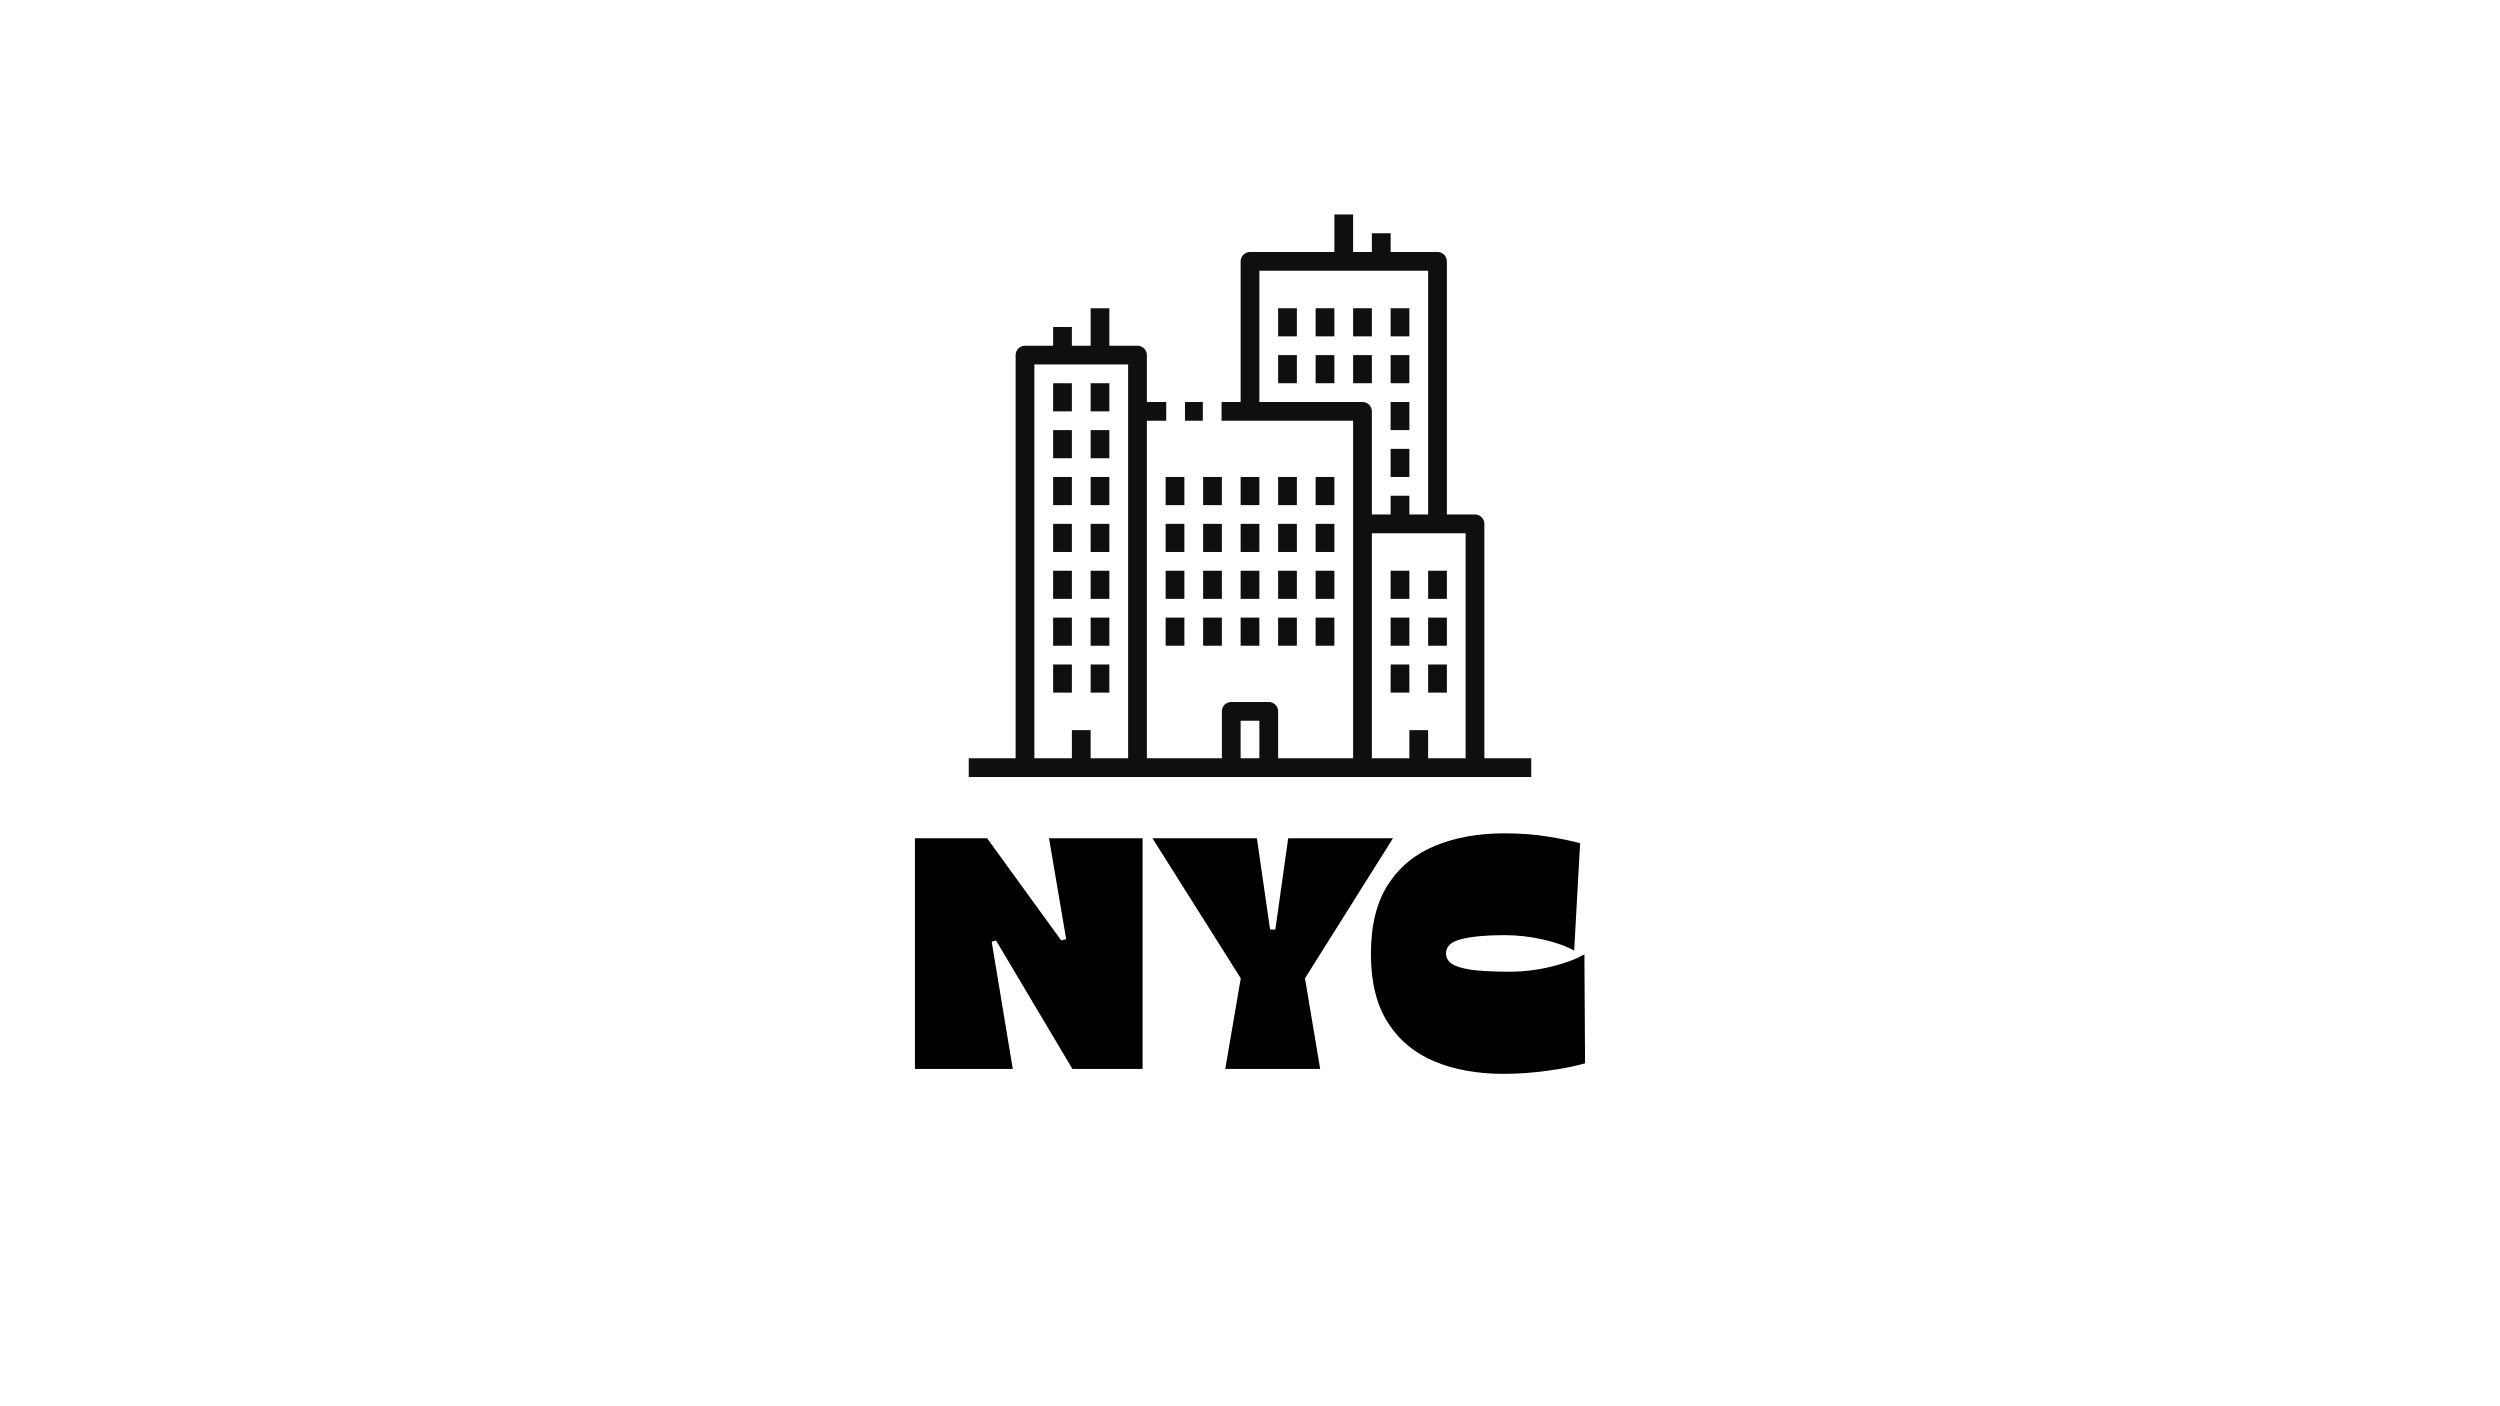
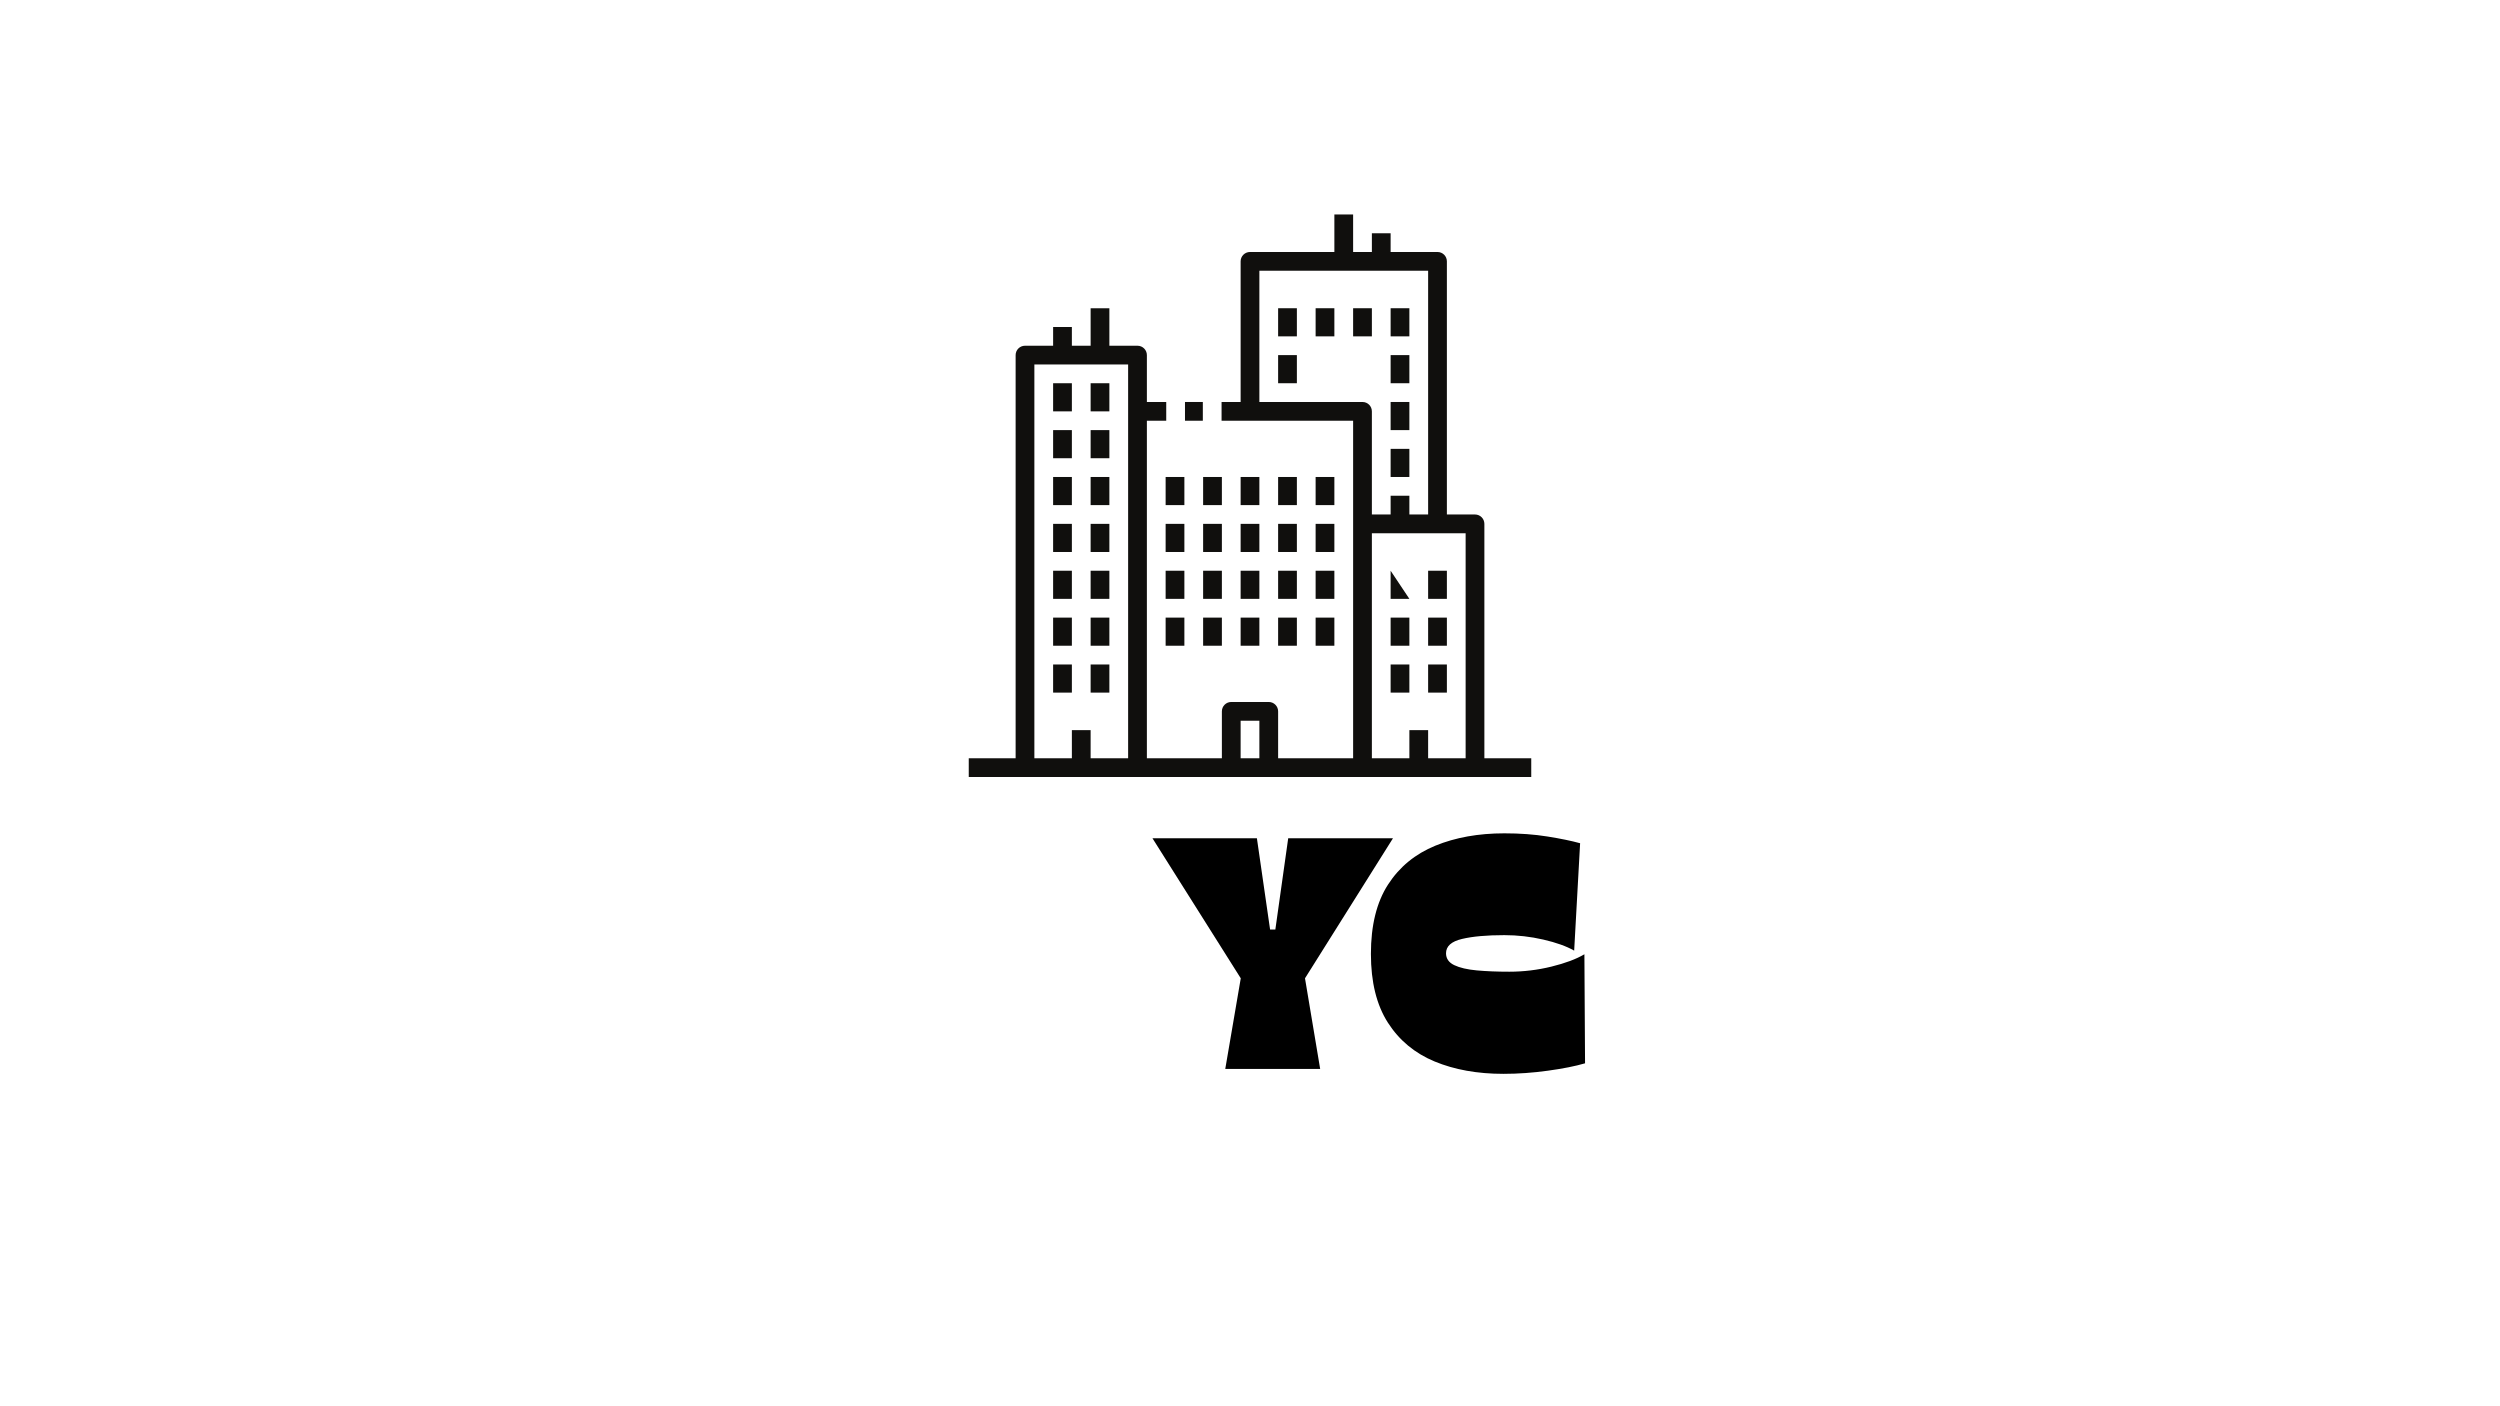
<svg xmlns="http://www.w3.org/2000/svg" width="1920" zoomAndPan="magnify" viewBox="0 0 1440 810" height="1080" preserveAspectRatio="xMidYMid meet" version="1.0">
  <defs>
    <g />
    <clipPath id="a67db22ea5">
      <path d="M 558 123.543 L 882 123.543 L 882 447.543 L 558 447.543 Z M 558 123.543 " clip-rule="nonzero" />
    </clipPath>
  </defs>
  <path fill="#100f0d" d="M 682.551 242.34 L 692.828 242.34 L 692.828 231.543 L 682.551 231.543 L 682.551 242.34 " fill-opacity="1" fill-rule="nonzero" />
  <path fill="#100f0d" d="M 682.203 274.742 L 671.402 274.742 L 671.402 290.941 L 682.203 290.941 L 682.203 274.742 " fill-opacity="1" fill-rule="nonzero" />
  <path fill="#100f0d" d="M 703.801 274.742 L 693 274.742 L 693 290.941 L 703.801 290.941 L 703.801 274.742 " fill-opacity="1" fill-rule="nonzero" />
  <path fill="#100f0d" d="M 725.398 274.742 L 714.602 274.742 L 714.602 290.941 L 725.398 290.941 L 725.398 274.742 " fill-opacity="1" fill-rule="nonzero" />
  <path fill="#100f0d" d="M 747 274.742 L 736.199 274.742 L 736.199 290.941 L 747 290.941 L 747 274.742 " fill-opacity="1" fill-rule="nonzero" />
  <path fill="#100f0d" d="M 736.199 193.742 L 747 193.742 L 747 177.543 L 736.199 177.543 L 736.199 193.742 " fill-opacity="1" fill-rule="nonzero" />
  <path fill="#100f0d" d="M 757.797 193.742 L 768.598 193.742 L 768.598 177.543 L 757.797 177.543 L 757.797 193.742 " fill-opacity="1" fill-rule="nonzero" />
  <path fill="#100f0d" d="M 790.199 177.543 L 779.398 177.543 L 779.398 193.742 L 790.199 193.742 L 790.199 177.543 " fill-opacity="1" fill-rule="nonzero" />
  <path fill="#100f0d" d="M 811.801 177.543 L 801 177.543 L 801 193.742 L 811.801 193.742 L 811.801 177.543 " fill-opacity="1" fill-rule="nonzero" />
  <path fill="#100f0d" d="M 736.199 220.742 L 747 220.742 L 747 204.543 L 736.199 204.543 L 736.199 220.742 " fill-opacity="1" fill-rule="nonzero" />
-   <path fill="#100f0d" d="M 757.797 220.742 L 768.598 220.742 L 768.598 204.543 L 757.797 204.543 L 757.797 220.742 " fill-opacity="1" fill-rule="nonzero" />
-   <path fill="#100f0d" d="M 790.199 204.543 L 779.398 204.543 L 779.398 220.742 L 790.199 220.742 L 790.199 204.543 " fill-opacity="1" fill-rule="nonzero" />
  <path fill="#100f0d" d="M 811.801 204.543 L 801 204.543 L 801 220.742 L 811.801 220.742 L 811.801 204.543 " fill-opacity="1" fill-rule="nonzero" />
  <path fill="#100f0d" d="M 811.801 231.543 L 801 231.543 L 801 247.742 L 811.801 247.742 L 811.801 231.543 " fill-opacity="1" fill-rule="nonzero" />
  <path fill="#100f0d" d="M 811.801 258.543 L 801 258.543 L 801 274.742 L 811.801 274.742 L 811.801 258.543 " fill-opacity="1" fill-rule="nonzero" />
  <path fill="#100f0d" d="M 768.598 274.742 L 757.797 274.742 L 757.797 290.941 L 768.598 290.941 L 768.598 274.742 " fill-opacity="1" fill-rule="nonzero" />
  <path fill="#100f0d" d="M 682.203 301.742 L 671.402 301.742 L 671.402 317.945 L 682.203 317.945 L 682.203 301.742 " fill-opacity="1" fill-rule="nonzero" />
  <path fill="#100f0d" d="M 703.801 301.742 L 693 301.742 L 693 317.945 L 703.801 317.945 L 703.801 301.742 " fill-opacity="1" fill-rule="nonzero" />
  <path fill="#100f0d" d="M 714.602 317.945 L 725.398 317.945 L 725.398 301.742 L 714.602 301.742 L 714.602 317.945 " fill-opacity="1" fill-rule="nonzero" />
  <path fill="#100f0d" d="M 736.199 317.945 L 747 317.945 L 747 301.742 L 736.199 301.742 L 736.199 317.945 " fill-opacity="1" fill-rule="nonzero" />
  <path fill="#100f0d" d="M 757.797 317.945 L 768.598 317.945 L 768.598 301.742 L 757.797 301.742 L 757.797 317.945 " fill-opacity="1" fill-rule="nonzero" />
  <path fill="#100f0d" d="M 682.203 328.742 L 671.402 328.742 L 671.402 344.941 L 682.203 344.941 L 682.203 328.742 " fill-opacity="1" fill-rule="nonzero" />
  <path fill="#100f0d" d="M 703.801 328.742 L 693 328.742 L 693 344.941 L 703.801 344.941 L 703.801 328.742 " fill-opacity="1" fill-rule="nonzero" />
  <path fill="#100f0d" d="M 714.602 344.941 L 725.398 344.941 L 725.398 328.742 L 714.602 328.742 L 714.602 344.941 " fill-opacity="1" fill-rule="nonzero" />
  <path fill="#100f0d" d="M 736.199 344.941 L 747 344.941 L 747 328.742 L 736.199 328.742 L 736.199 344.941 " fill-opacity="1" fill-rule="nonzero" />
  <path fill="#100f0d" d="M 757.797 344.941 L 768.598 344.941 L 768.598 328.742 L 757.797 328.742 L 757.797 344.941 " fill-opacity="1" fill-rule="nonzero" />
  <path fill="#100f0d" d="M 671.402 371.941 L 682.203 371.941 L 682.203 355.742 L 671.402 355.742 L 671.402 371.941 " fill-opacity="1" fill-rule="nonzero" />
  <path fill="#100f0d" d="M 693 371.941 L 703.801 371.941 L 703.801 355.742 L 693 355.742 L 693 371.941 " fill-opacity="1" fill-rule="nonzero" />
  <path fill="#100f0d" d="M 606.598 263.941 L 617.398 263.941 L 617.398 247.742 L 606.598 247.742 L 606.598 263.941 " fill-opacity="1" fill-rule="nonzero" />
  <path fill="#100f0d" d="M 639 247.742 L 628.199 247.742 L 628.199 263.941 L 639 263.941 L 639 247.742 " fill-opacity="1" fill-rule="nonzero" />
  <path fill="#100f0d" d="M 606.598 236.945 L 617.398 236.945 L 617.398 220.742 L 606.598 220.742 L 606.598 236.945 " fill-opacity="1" fill-rule="nonzero" />
  <path fill="#100f0d" d="M 639 220.742 L 628.199 220.742 L 628.199 236.945 L 639 236.945 L 639 220.742 " fill-opacity="1" fill-rule="nonzero" />
  <path fill="#100f0d" d="M 606.598 398.945 L 617.398 398.945 L 617.398 382.742 L 606.598 382.742 L 606.598 398.945 " fill-opacity="1" fill-rule="nonzero" />
  <path fill="#100f0d" d="M 639 382.742 L 628.199 382.742 L 628.199 398.945 L 639 398.945 L 639 382.742 " fill-opacity="1" fill-rule="nonzero" />
  <path fill="#100f0d" d="M 606.598 290.941 L 617.398 290.941 L 617.398 274.742 L 606.598 274.742 L 606.598 290.941 " fill-opacity="1" fill-rule="nonzero" />
  <path fill="#100f0d" d="M 639 274.742 L 628.199 274.742 L 628.199 290.941 L 639 290.941 L 639 274.742 " fill-opacity="1" fill-rule="nonzero" />
  <path fill="#100f0d" d="M 606.598 317.945 L 617.398 317.945 L 617.398 301.742 L 606.598 301.742 L 606.598 317.945 " fill-opacity="1" fill-rule="nonzero" />
  <path fill="#100f0d" d="M 639 301.742 L 628.199 301.742 L 628.199 317.945 L 639 317.945 L 639 301.742 " fill-opacity="1" fill-rule="nonzero" />
  <path fill="#100f0d" d="M 606.598 344.941 L 617.398 344.941 L 617.398 328.742 L 606.598 328.742 L 606.598 344.941 " fill-opacity="1" fill-rule="nonzero" />
  <path fill="#100f0d" d="M 639 328.742 L 628.199 328.742 L 628.199 344.941 L 639 344.941 L 639 328.742 " fill-opacity="1" fill-rule="nonzero" />
  <path fill="#100f0d" d="M 606.598 371.941 L 617.398 371.941 L 617.398 355.742 L 606.598 355.742 L 606.598 371.941 " fill-opacity="1" fill-rule="nonzero" />
  <path fill="#100f0d" d="M 639 355.742 L 628.199 355.742 L 628.199 371.941 L 639 371.941 L 639 355.742 " fill-opacity="1" fill-rule="nonzero" />
  <path fill="#100f0d" d="M 714.602 371.941 L 725.398 371.941 L 725.398 355.742 L 714.602 355.742 L 714.602 371.941 " fill-opacity="1" fill-rule="nonzero" />
  <path fill="#100f0d" d="M 736.199 371.941 L 747 371.941 L 747 355.742 L 736.199 355.742 L 736.199 371.941 " fill-opacity="1" fill-rule="nonzero" />
  <path fill="#100f0d" d="M 757.797 371.941 L 768.598 371.941 L 768.598 355.742 L 757.797 355.742 L 757.797 371.941 " fill-opacity="1" fill-rule="nonzero" />
-   <path fill="#100f0d" d="M 801 344.941 L 811.801 344.941 L 811.801 328.742 L 801 328.742 L 801 344.941 " fill-opacity="1" fill-rule="nonzero" />
+   <path fill="#100f0d" d="M 801 344.941 L 811.801 344.941 L 801 328.742 L 801 344.941 " fill-opacity="1" fill-rule="nonzero" />
  <path fill="#100f0d" d="M 822.602 344.941 L 833.402 344.941 L 833.402 328.742 L 822.602 328.742 L 822.602 344.941 " fill-opacity="1" fill-rule="nonzero" />
  <path fill="#100f0d" d="M 801 371.941 L 811.801 371.941 L 811.801 355.742 L 801 355.742 L 801 371.941 " fill-opacity="1" fill-rule="nonzero" />
  <path fill="#100f0d" d="M 822.602 371.941 L 833.402 371.941 L 833.402 355.742 L 822.602 355.742 L 822.602 371.941 " fill-opacity="1" fill-rule="nonzero" />
  <path fill="#100f0d" d="M 801 398.945 L 811.801 398.945 L 811.801 382.742 L 801 382.742 L 801 398.945 " fill-opacity="1" fill-rule="nonzero" />
  <path fill="#100f0d" d="M 822.602 398.945 L 833.402 398.945 L 833.402 382.742 L 822.602 382.742 L 822.602 398.945 " fill-opacity="1" fill-rule="nonzero" />
  <g clip-path="url(#a67db22ea5)">
    <path fill="#100f0d" d="M 822.602 436.742 L 822.602 420.543 L 811.801 420.543 L 811.801 436.742 L 790.199 436.742 L 790.199 307.145 L 844.203 307.145 L 844.203 436.742 Z M 714.602 436.742 L 714.602 415.141 L 725.398 415.141 L 725.398 436.742 Z M 725.398 231.543 L 725.398 155.945 L 822.602 155.945 L 822.602 296.344 L 811.801 296.344 L 811.801 285.543 L 801 285.543 L 801 296.344 L 790.199 296.344 L 790.199 236.945 C 790.199 233.961 787.785 231.543 784.801 231.543 Z M 617.398 420.543 L 617.398 436.742 L 595.797 436.742 L 595.797 209.941 L 649.801 209.941 L 649.801 436.742 L 628.199 436.742 L 628.199 420.543 Z M 855 301.742 C 855 298.758 852.586 296.344 849.598 296.344 L 833.402 296.344 L 833.402 150.539 C 833.402 147.559 830.984 145.145 828 145.145 L 801 145.145 L 801 134.344 L 790.199 134.344 L 790.199 145.145 L 779.398 145.145 L 779.398 123.543 L 768.598 123.543 L 768.598 145.145 L 720 145.145 C 717.016 145.145 714.602 147.559 714.602 150.539 L 714.602 231.543 L 703.625 231.543 L 703.625 242.34 L 779.398 242.34 L 779.398 436.742 L 736.199 436.742 L 736.199 409.742 C 736.199 406.762 733.785 404.34 730.801 404.34 L 709.199 404.34 C 706.215 404.34 703.801 406.762 703.801 409.742 L 703.801 436.742 L 660.602 436.742 L 660.602 242.34 L 671.75 242.34 L 671.75 231.543 L 660.602 231.543 L 660.602 204.543 C 660.602 201.559 658.184 199.141 655.199 199.141 L 639 199.141 L 639 177.543 L 628.199 177.543 L 628.199 199.141 L 617.398 199.141 L 617.398 188.344 L 606.598 188.344 L 606.598 199.141 L 590.402 199.141 C 587.414 199.141 585 201.559 585 204.543 L 585 436.742 L 558 436.742 L 558 447.543 L 882 447.543 L 882 436.742 L 855 436.742 L 855 301.742 " fill-opacity="1" fill-rule="nonzero" />
  </g>
  <g fill="#000000" fill-opacity="1">
    <g transform="translate(521.688, 615.688)">
      <g>
-         <path d="M 136.438 0 L 96.016 0 L 52 -74.016 L 49.531 -73.25 L 61.672 0 L 5.312 0 L 5.312 -132.844 L 46.875 -132.844 L 89.562 -74.016 L 92.422 -74.766 L 82.547 -132.844 L 136.438 -132.844 Z M 136.438 0 " />
-       </g>
+         </g>
    </g>
  </g>
  <g fill="#000000" fill-opacity="1">
    <g transform="translate(663.444, 615.688)">
      <g>
        <path d="M 71.156 -80.266 L 78.562 -132.844 L 138.906 -132.844 L 88.234 -52.188 L 96.969 0 L 42.312 0 L 51.234 -52.188 L 0.375 -132.844 L 60.531 -132.844 L 68.125 -80.266 Z M 71.156 -80.266 " />
      </g>
    </g>
  </g>
  <g fill="#000000" fill-opacity="1">
    <g transform="translate(786.223, 615.688)">
      <g>
        <path d="M 79.703 2.844 C 64.773 2.844 51.586 0.473 40.141 -4.266 C 28.691 -9.016 19.707 -16.477 13.188 -26.656 C 6.676 -36.844 3.422 -50.035 3.422 -66.234 C 3.422 -82.672 6.707 -95.984 13.281 -106.172 C 19.863 -116.359 28.941 -123.82 40.516 -128.562 C 52.086 -133.312 65.336 -135.688 80.266 -135.688 C 89.254 -135.688 97.508 -135.082 105.031 -133.875 C 112.562 -132.676 118.859 -131.379 123.922 -129.984 L 120.5 -68.125 C 116.07 -70.656 110.156 -72.773 102.75 -74.484 C 95.352 -76.191 87.859 -77.047 80.266 -77.047 C 70.148 -77.047 62.023 -76.316 55.891 -74.859 C 49.754 -73.41 46.688 -70.66 46.688 -66.609 C 46.688 -63.566 48.266 -61.285 51.422 -59.766 C 54.586 -58.254 58.922 -57.242 64.422 -56.734 C 69.93 -56.234 76.164 -55.984 83.125 -55.984 C 91.344 -55.984 99.438 -56.961 107.406 -58.922 C 115.375 -60.879 121.703 -63.25 126.391 -66.031 L 126.766 -3.219 C 121.191 -1.582 114.07 -0.164 105.406 1.031 C 96.75 2.238 88.18 2.844 79.703 2.844 Z M 79.703 2.844 " />
      </g>
    </g>
  </g>
</svg>